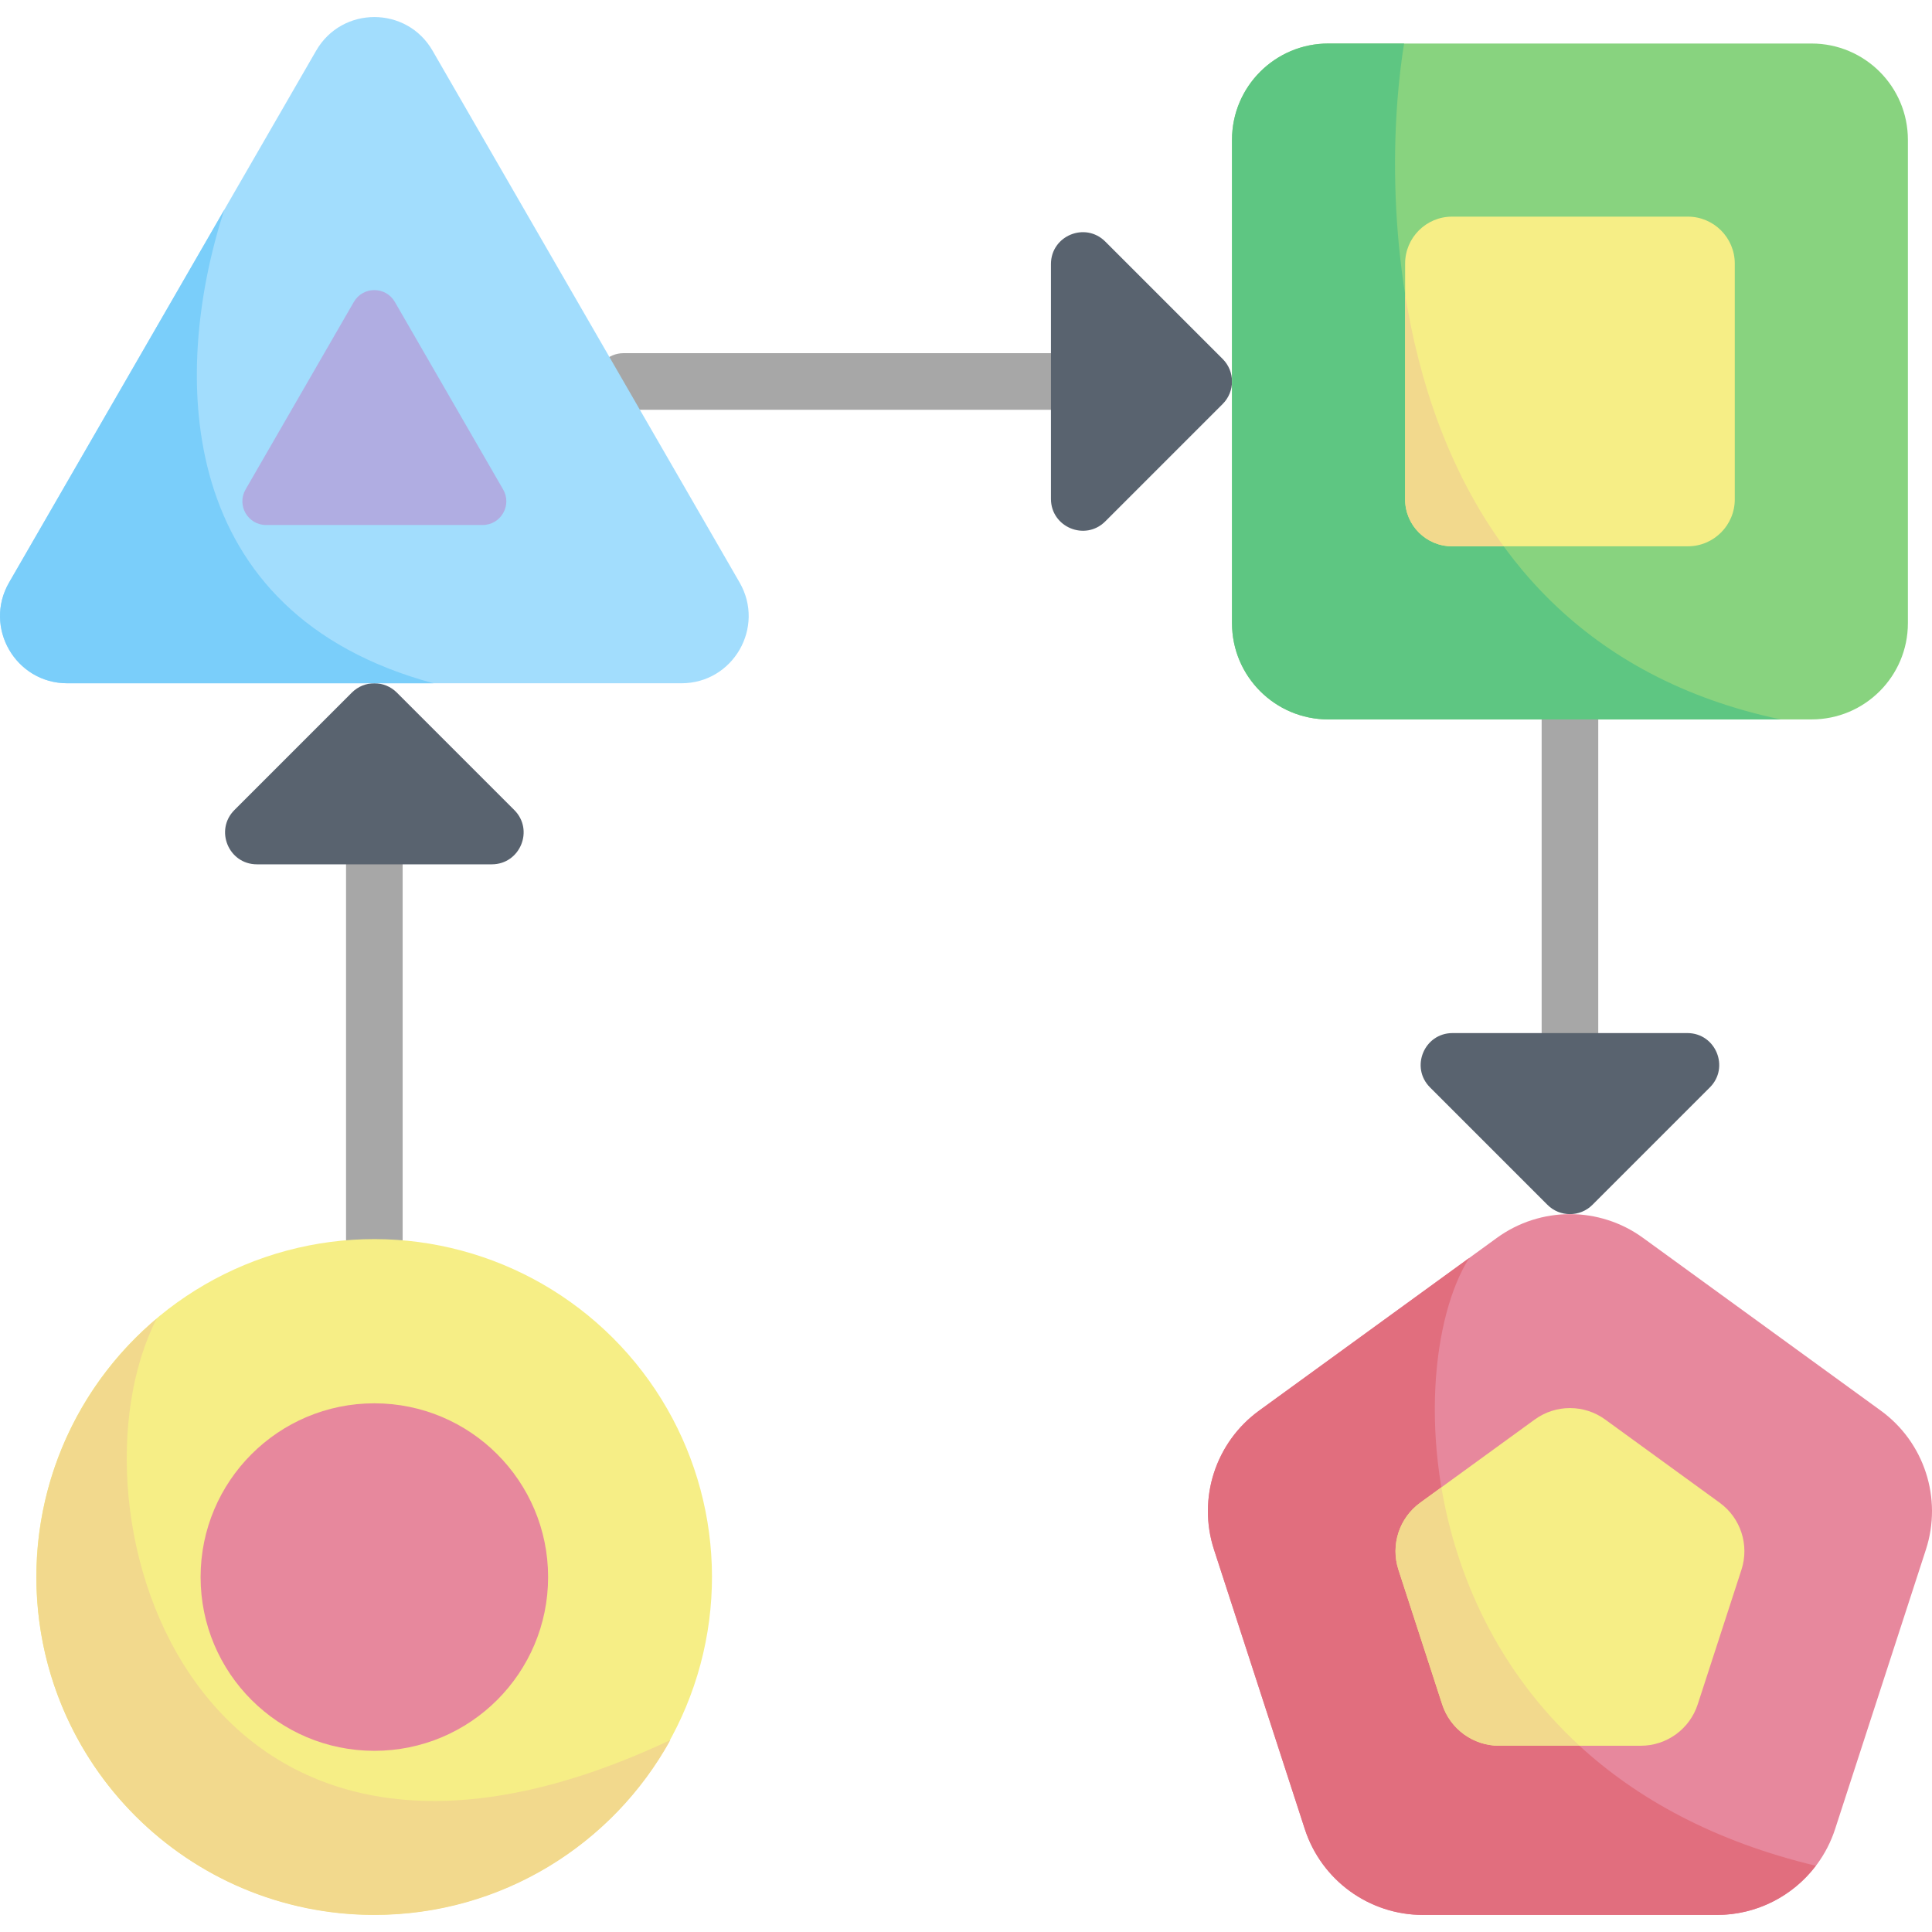
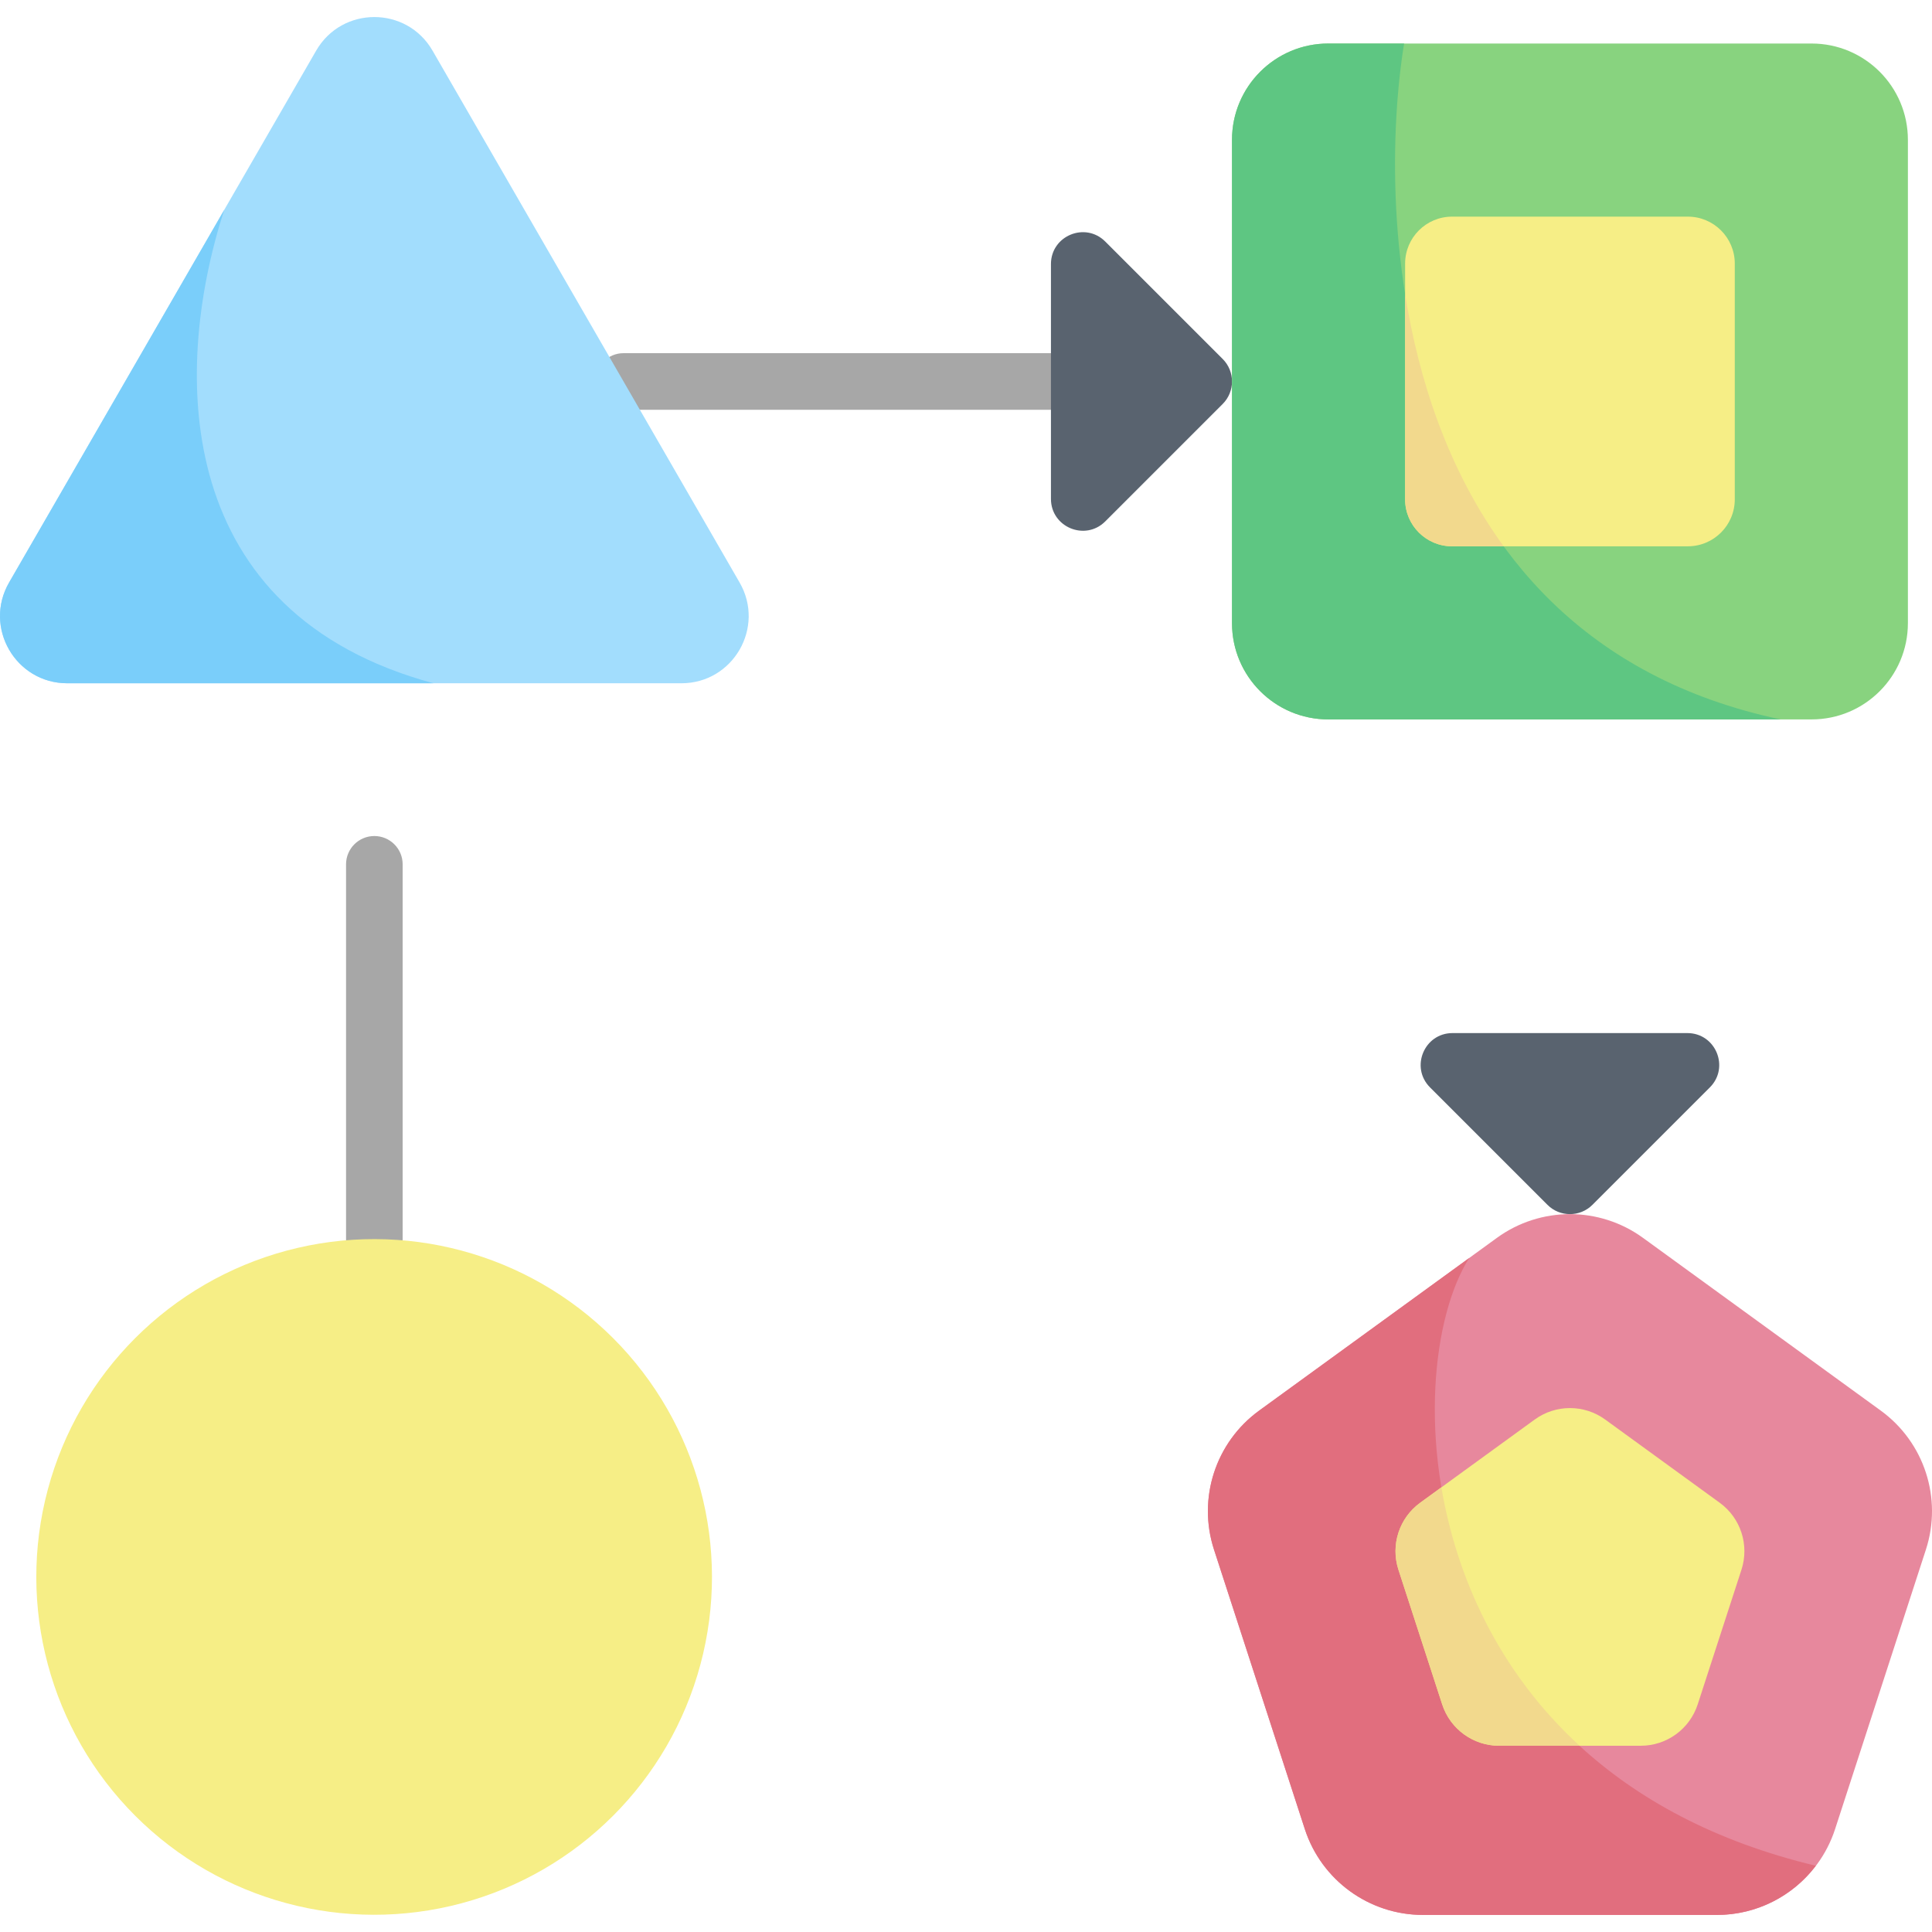
<svg xmlns="http://www.w3.org/2000/svg" id="Capa_1" enable-background="new 0 0 512 512" height="512" viewBox="0 0 512 512" width="512">
  <g>
    <g>
-       <path d="m416.053 281.278c-4.142 0-7.5-3.358-7.5-7.5v-83.126c0-4.142 3.358-7.5 7.5-7.5 4.143 0 7.5 3.358 7.5 7.5v83.126c0 4.142-3.358 7.5-7.5 7.5z" fill="#a7a7a7" />
      <path d="m378.975 288.175 31.113 31.113c3.294 3.294 8.634 3.294 11.927 0l31.113-31.113c5.313-5.313 1.55-14.398-5.964-14.398h-62.227c-7.512.001-11.275 9.085-5.962 14.398z" fill="#59636f" />
    </g>
    <g>
      <path d="m278.513 108.594h-113.269c-4.142 0-7.5-3.358-7.5-7.5s3.358-7.5 7.5-7.5h113.269c4.143 0 7.5 3.358 7.5 7.5s-3.358 7.5-7.5 7.5z" fill="#a7a7a7" />
      <path d="m292.91 138.171 31.113-31.113c3.294-3.294 3.294-8.634 0-11.927l-31.113-31.114c-5.313-5.313-14.398-1.55-14.398 5.964v62.227c.001 7.513 9.085 11.276 14.398 5.963z" fill="#59636f" />
    </g>
    <g>
      <path d="m99.206 335.897c-4.142 0-7.5-3.358-7.5-7.5v-99.341c0-4.142 3.358-7.5 7.5-7.5s7.5 3.358 7.5 7.5v99.341c0 4.142-3.357 7.5-7.5 7.5z" fill="#a7a7a7" />
-       <path d="m136.284 214.658-31.113-31.113c-3.294-3.294-8.634-3.294-11.927 0l-31.114 31.113c-5.313 5.313-1.55 14.398 5.964 14.398h62.227c7.513 0 11.276-9.085 5.963-14.398z" fill="#59636f" />
    </g>
    <ellipse cx="99.207" cy="417.939" fill="#f6ee86" rx="89.542" ry="89.542" transform="matrix(.707 -.707 .707 .707 -266.471 192.561)" />
-     <path d="m177.656 461.132c-126.484 59.496-162.013-60.821-136.163-111.649-19.463 16.425-31.829 40.995-31.829 68.456 0 49.453 40.089 89.542 89.542 89.542 33.791.001 63.205-18.718 78.45-46.349z" fill="#f2d98d" />
-     <circle cx="99.207" cy="417.939" fill="#e7889d" r="46.046" />
    <path d="m480.091 11.535h-128.077c-14.094 0-25.52 11.426-25.52 25.52v128.078c0 14.094 11.426 25.519 25.52 25.519h128.078c14.094 0 25.52-11.425 25.52-25.519v-128.078c-.001-14.094-11.426-25.52-25.521-25.52z" fill="#88d37f" />
    <path d="m372.103 11.535h-20.09c-14.094 0-25.52 11.426-25.52 25.52v128.078c0 14.094 11.425 25.519 25.52 25.519h119.88c-103.935-21.958-107.076-134.351-99.79-179.117z" fill="#5ec682" />
    <path d="m447.288 57.411h-62.47c-6.874 0-12.447 5.573-12.447 12.447v62.47c0 6.874 5.573 12.447 12.447 12.447h62.47c6.874 0 12.447-5.573 12.447-12.447v-62.47c0-6.874-5.573-12.447-12.447-12.447z" fill="#f6ee86" />
    <path d="m384.817 144.776h13.678c-14.708-20.175-22.501-44.059-26.126-66.844v54.396c.001 6.875 5.574 12.448 12.448 12.448z" fill="#f2d98d" />
    <path d="m83.787 13.421-81.375 140.946c-6.853 11.87 1.713 26.707 15.419 26.707h162.751c13.706 0 22.273-14.837 15.419-26.707l-81.375-140.946c-6.853-11.87-23.986-11.87-30.839 0z" fill="#a2ddfd" />
    <path d="m59.418 55.629-57.006 98.738c-6.853 11.87 1.713 26.707 15.419 26.707h97.05c-68.53-18.505-69.693-81.434-55.463-125.445z" fill="#7acefa" />
-     <path d="m93.77 80.019-28.691 49.695c-2.416 4.185.604 9.416 5.437 9.416h57.382c4.832 0 7.853-5.231 5.436-9.416l-28.691-49.695c-2.416-4.185-8.457-4.185-10.873 0z" fill="#b0ade2" />
    <path d="m396.692 328.05-63.007 45.777c-11.544 8.388-16.375 23.255-11.965 36.826l24.067 74.069c4.409 13.571 17.056 22.759 31.326 22.759h77.881c14.27 0 26.916-9.188 31.326-22.759l24.067-74.069c4.409-13.571-.421-28.438-11.965-36.826l-63.007-45.777c-11.546-8.388-27.179-8.388-38.723 0z" fill="#e7889d" />
    <path d="m454.993 507.482c10.505 0 20.119-4.992 26.226-13.035-108.048-25.812-111.138-130.824-91.859-161.07l-55.674 40.45c-11.544 8.388-16.375 23.255-11.965 36.826l24.067 74.069c4.409 13.571 17.056 22.759 31.326 22.759h77.879z" fill="#e16e7e" />
    <path d="m406.724 376.186-30.359 22.057c-5.563 4.041-7.89 11.205-5.765 17.744l11.596 35.689c2.125 6.539 8.218 10.966 15.094 10.966h37.526c6.876 0 12.969-4.427 15.094-10.966l11.596-35.689c2.125-6.539-.203-13.703-5.765-17.744l-30.359-22.057c-5.563-4.042-13.096-4.042-18.658 0z" fill="#f6ee86" />
    <path d="m381.985 394.16-5.62 4.083c-5.562 4.041-7.89 11.205-5.765 17.744l11.596 35.689c2.125 6.539 8.218 10.966 15.094 10.966h21.303c-21.739-19.967-32.684-45.142-36.608-68.482z" fill="#f2d98d" />
  </g>
</svg>